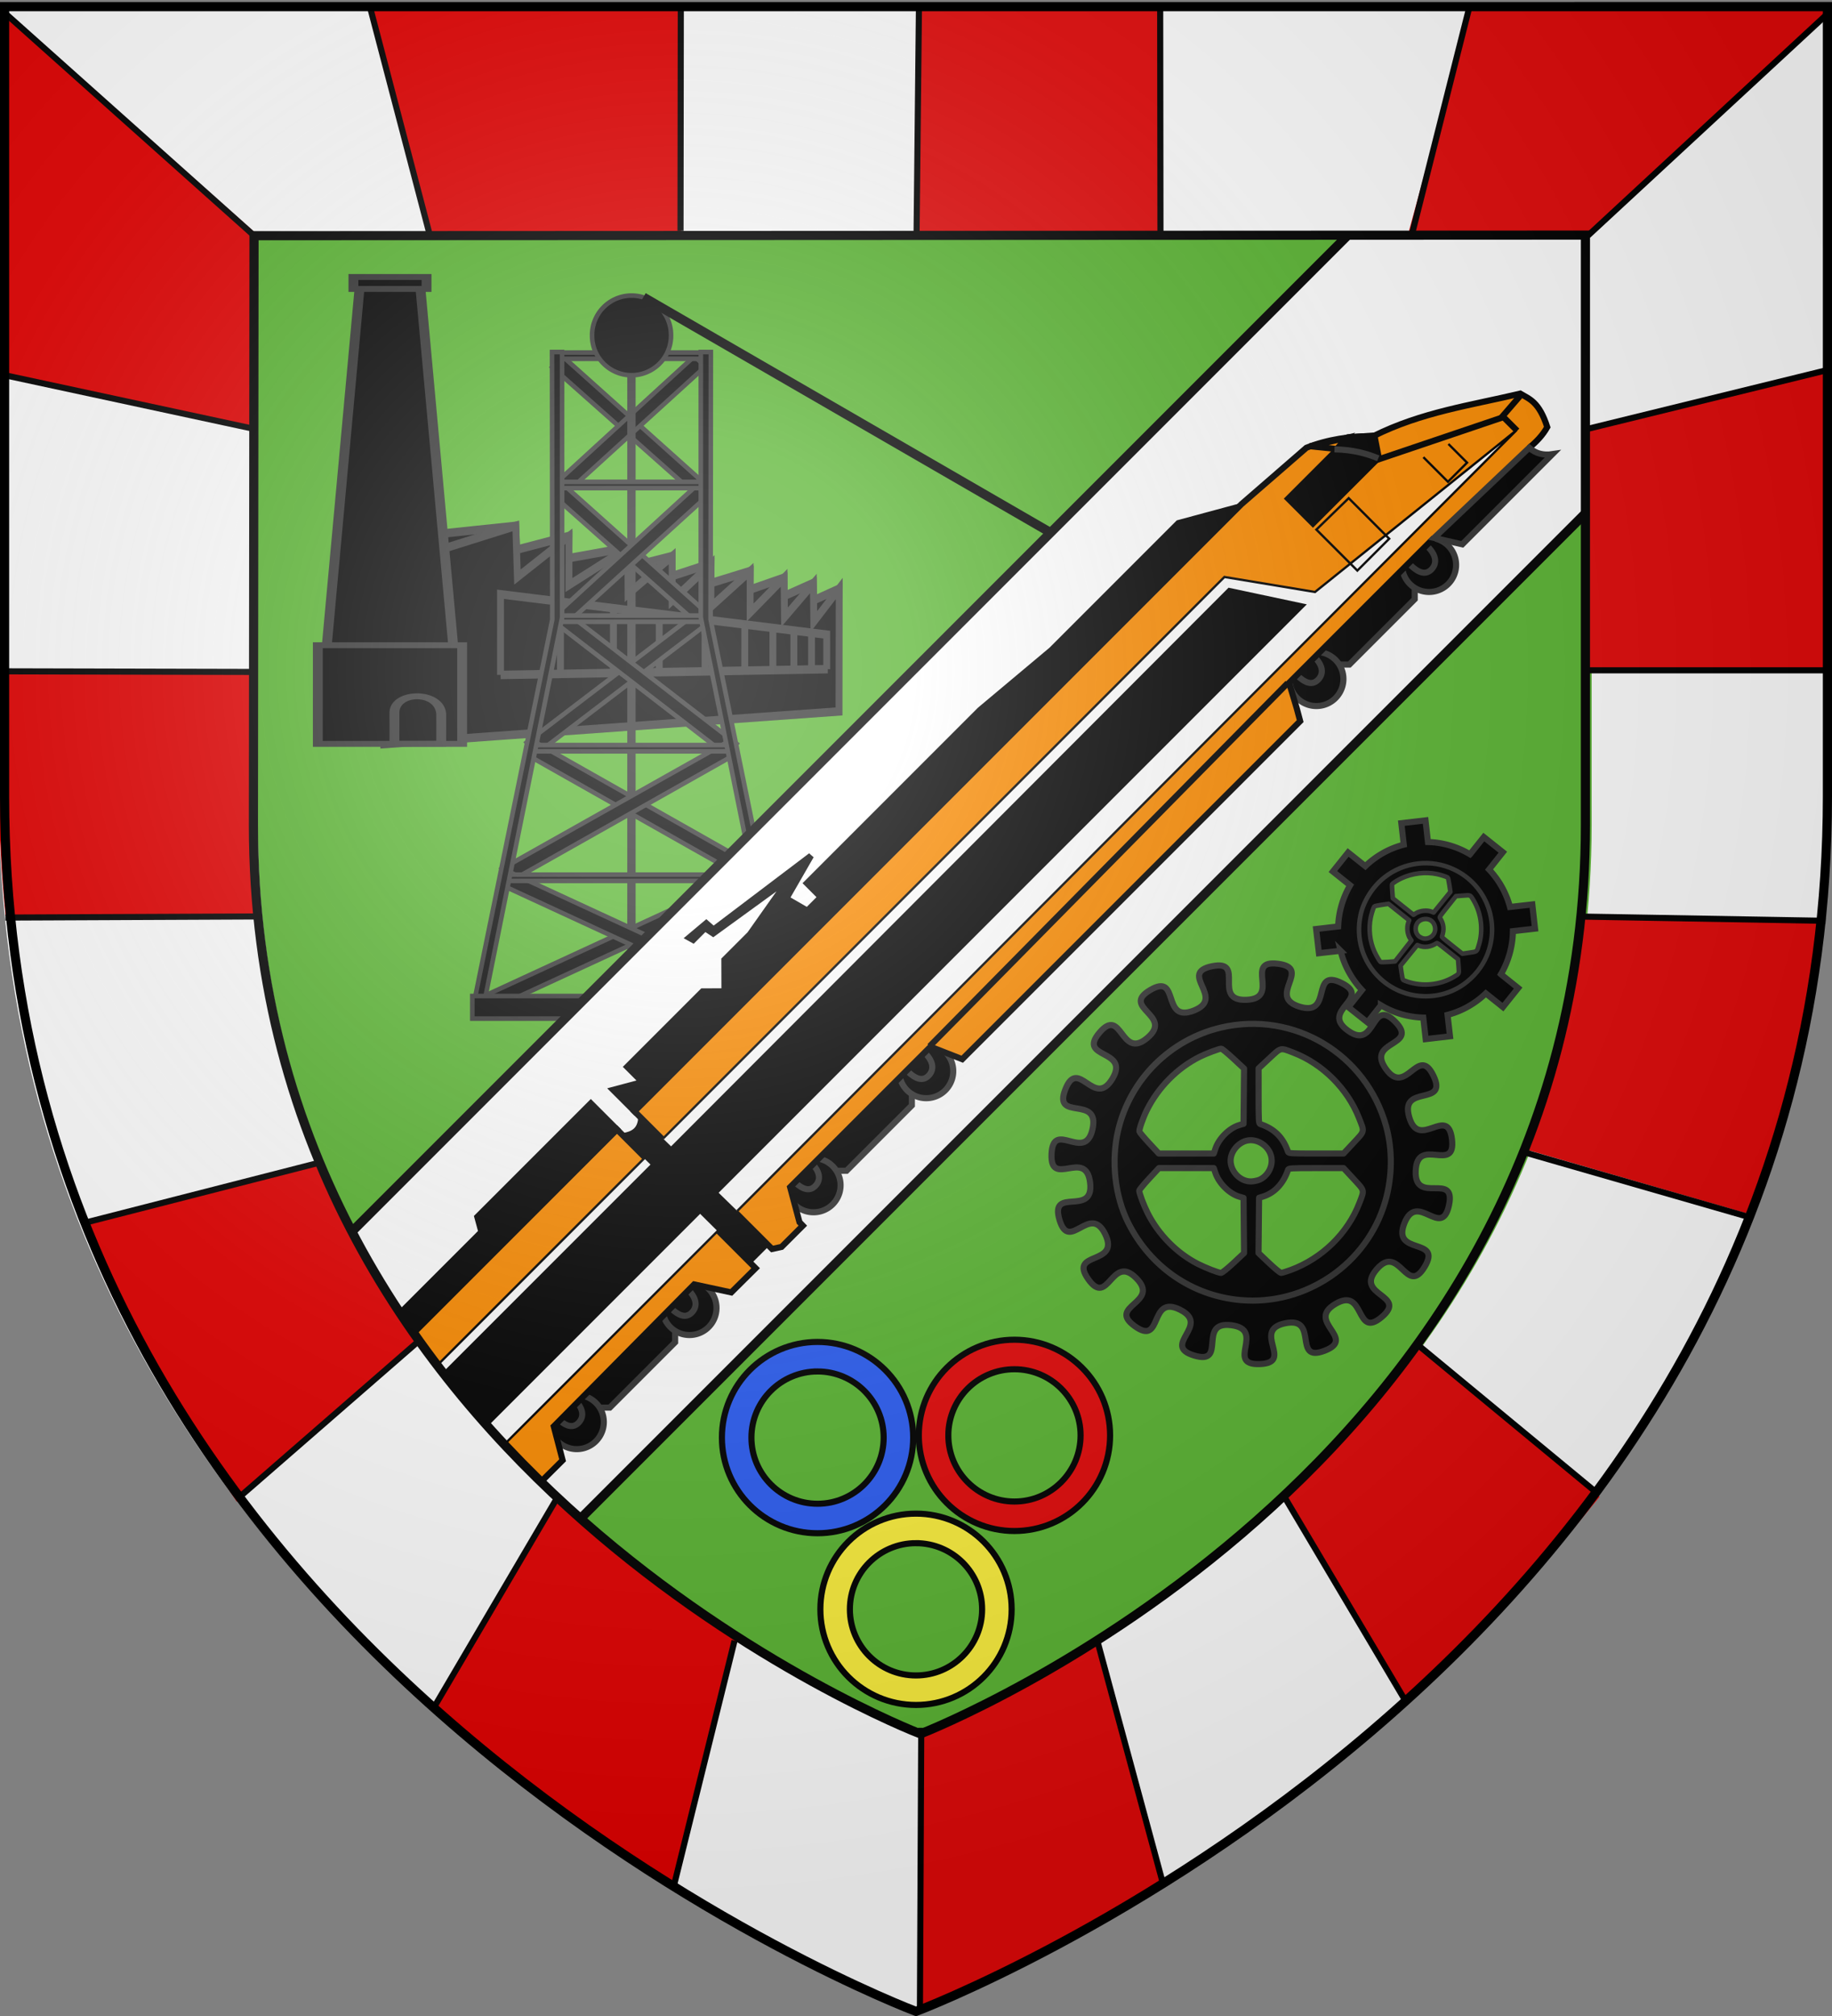
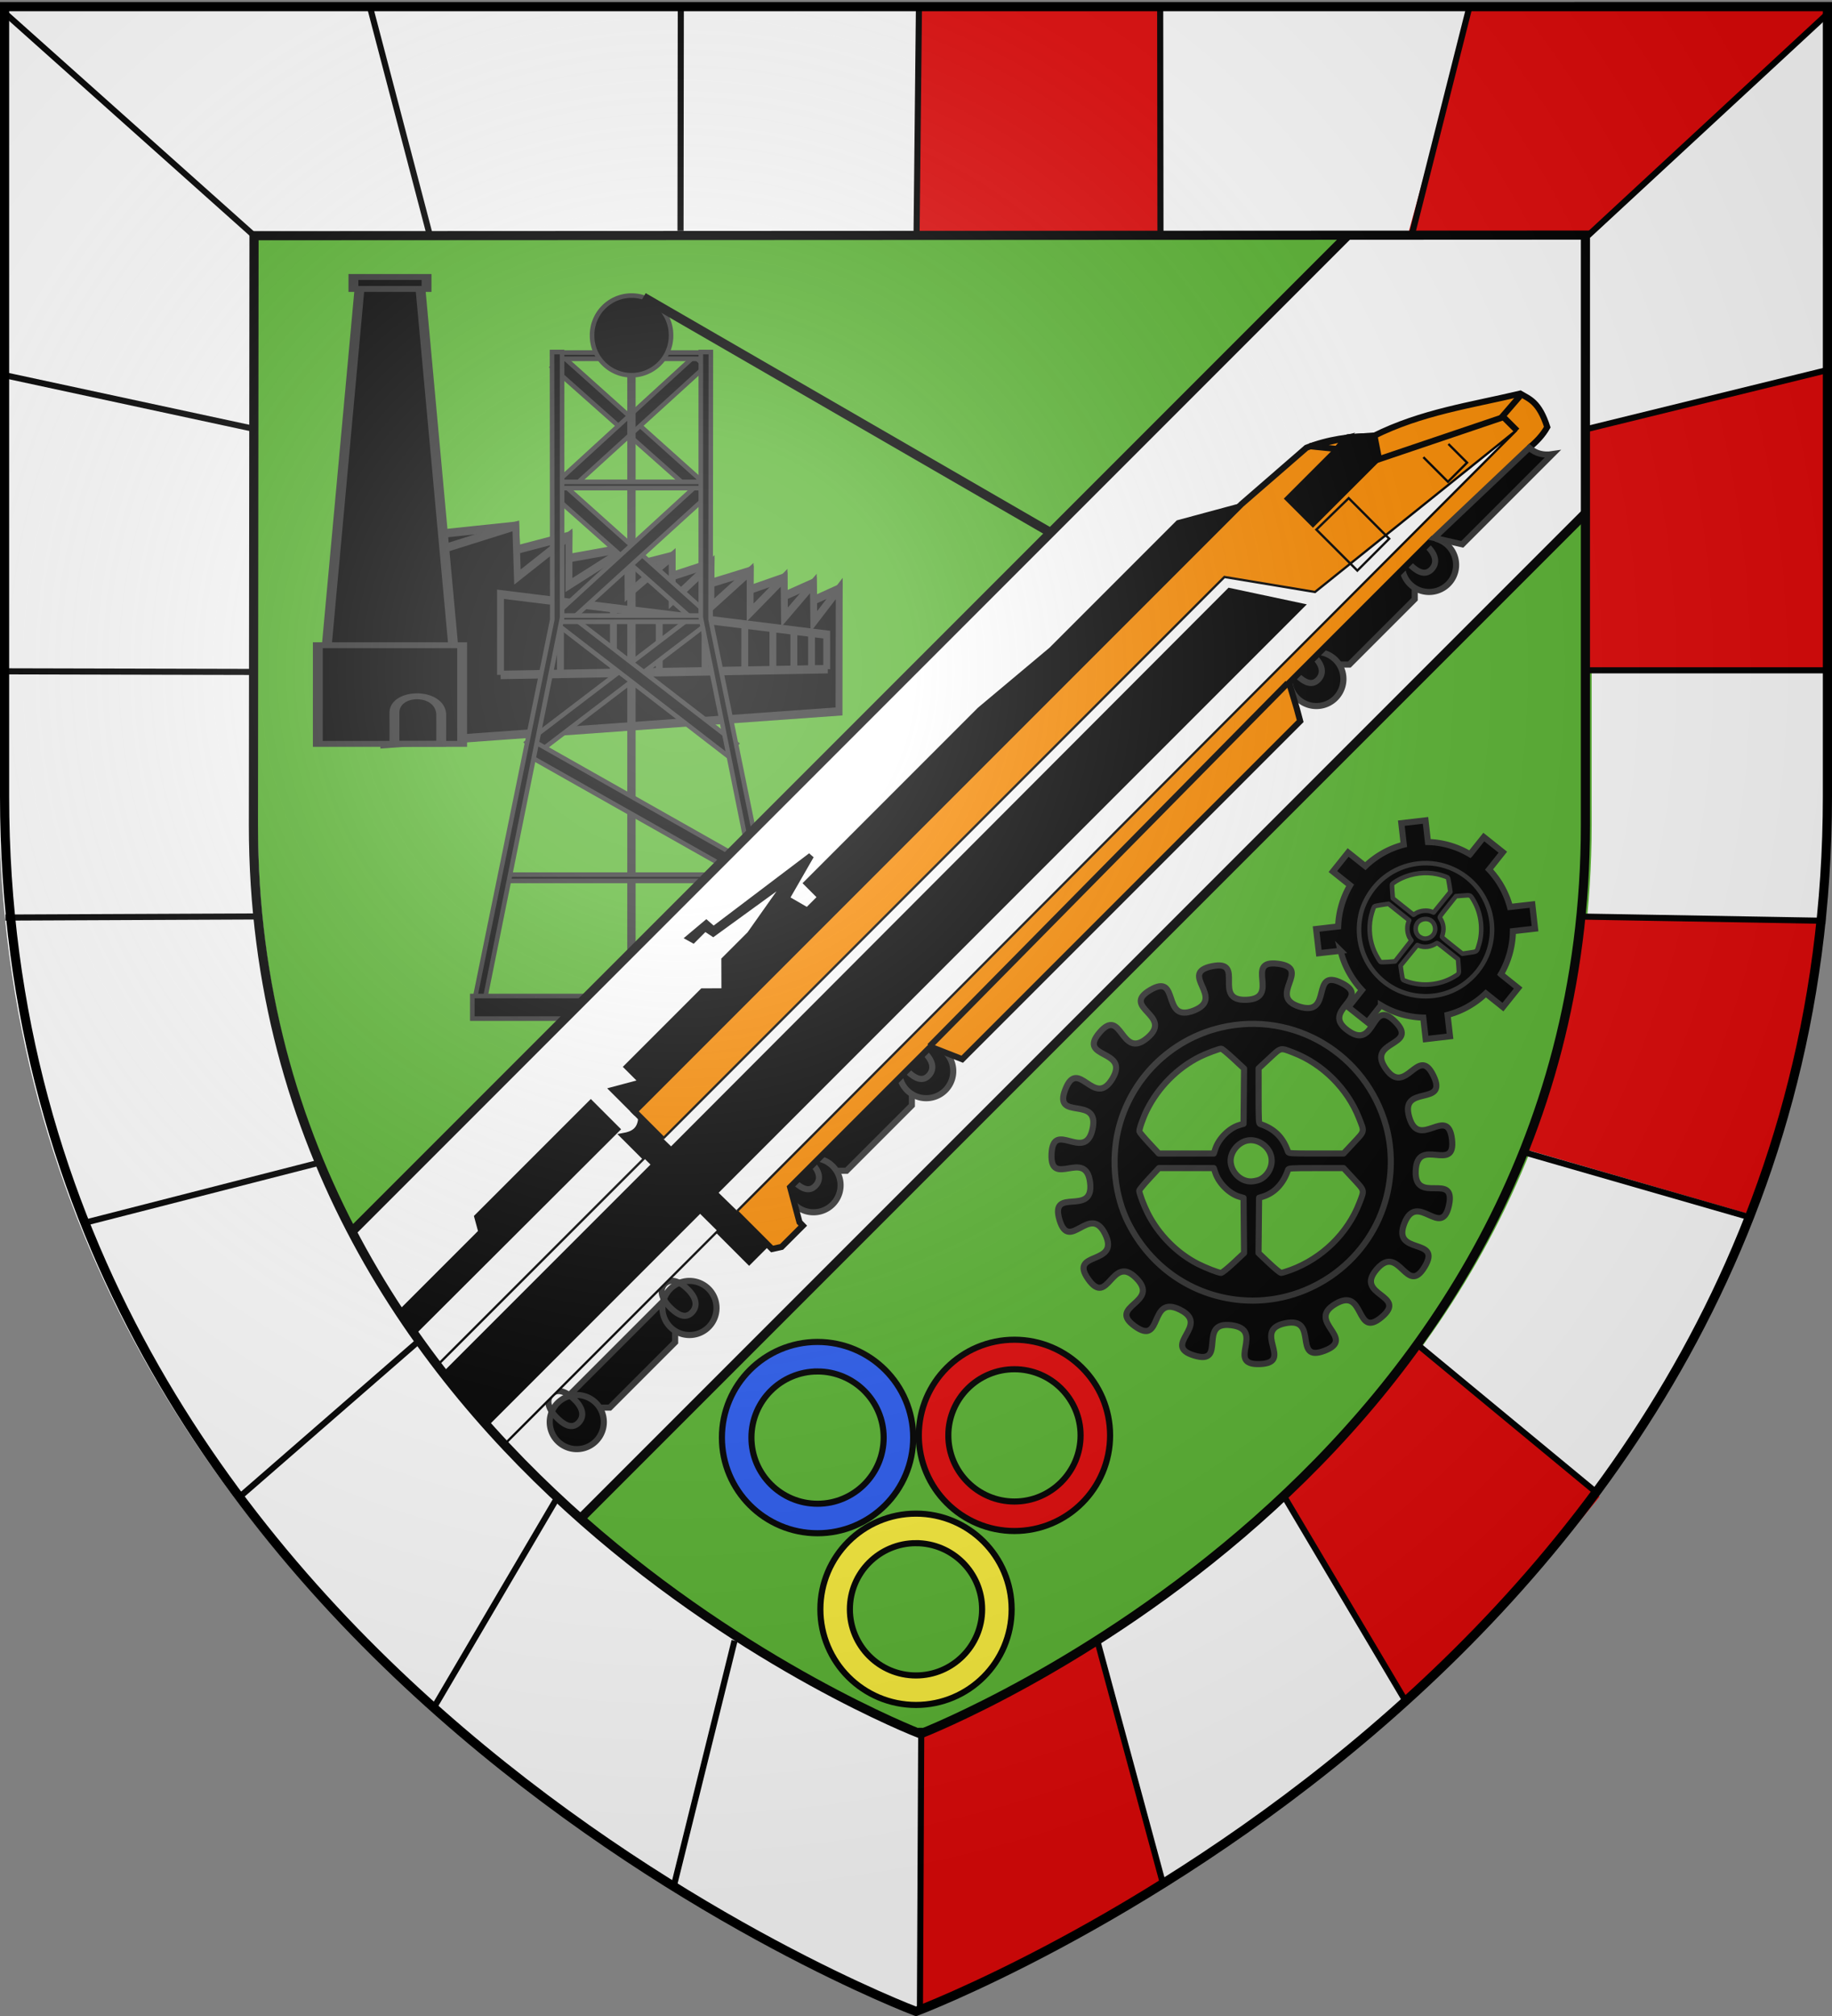
<svg xmlns="http://www.w3.org/2000/svg" xmlns:xlink="http://www.w3.org/1999/xlink" width="600" height="660" version="1.0">
  <rect width="100%" height="100%" fill="#808080" stroke="none" />
  <desc>Flag of Canton of Valais (Wallis)</desc>
  <defs>
    <g id="c">
      <path id="b" d="M0 0v1h.5z" transform="rotate(18 3.157 -.5)" />
      <use xlink:href="#b" width="810" height="540" transform="scale(-1 1)" />
    </g>
    <g id="d">
      <use xlink:href="#c" width="810" height="540" transform="rotate(72)" />
      <use xlink:href="#c" width="810" height="540" transform="rotate(144)" />
    </g>
    <g id="f">
      <path id="e" d="M0 0v1h.5z" transform="rotate(18 3.157 -.5)" />
      <use xlink:href="#e" width="810" height="540" transform="scale(-1 1)" />
    </g>
    <g id="g">
      <use xlink:href="#f" width="810" height="540" transform="rotate(72)" />
      <use xlink:href="#f" width="810" height="540" transform="rotate(144)" />
    </g>
    <radialGradient xlink:href="#a" id="j" cx="221.445" cy="226.331" r="300" fx="221.445" fy="226.331" gradientTransform="matrix(1.353 0 0 1.349 -77.63 -85.747)" gradientUnits="userSpaceOnUse" />
    <linearGradient id="a">
      <stop offset="0" style="stop-color:white;stop-opacity:.314" />
      <stop offset=".19" style="stop-color:white;stop-opacity:.251" />
      <stop offset=".6" style="stop-color:#6b6b6b;stop-opacity:.125" />
      <stop offset="1" style="stop-color:black;stop-opacity:.125" />
    </linearGradient>
  </defs>
  <g style="display:inline">
    <path d="M300 658.5s298.5-112.32 298.5-397.772V2.176H1.5v258.552C1.5 546.18 300 658.5 300 658.5" style="fill:#5ab532;fill-opacity:1;fill-rule:evenodd;stroke:none" />
  </g>
  <path d="M267.75 439.325c-17.297 0-31.316 14.019-31.316 31.315s14.02 31.315 31.315 31.315 31.328-14.02 31.328-31.315-14.032-31.315-31.328-31.315zm0 9.665c11.96 0 21.662 9.69 21.662 21.65s-9.702 21.662-21.663 21.662S246.1 482.6 246.1 470.64s9.69-21.65 21.65-21.65z" style="fill:#2b5df2;stroke:#000;stroke-width:2;stroke-miterlimit:4;stroke-dasharray:none" />
  <path d="M332.238 438.596c-17.296 0-31.315 14.019-31.315 31.315s14.019 31.315 31.315 31.315 31.328-14.02 31.328-31.315-14.032-31.315-31.328-31.315zm0 9.665c11.96 0 21.662 9.69 21.662 21.65s-9.702 21.662-21.662 21.662-21.65-9.702-21.65-21.662 9.69-21.65 21.65-21.65z" style="fill:#e20909;stroke:#000;stroke-width:2;stroke-miterlimit:4;stroke-dasharray:none" />
  <path d="M299.994 495.536c-17.296 0-31.316 14.02-31.316 31.315s14.02 31.315 31.316 31.315 31.328-14.019 31.328-31.315-14.032-31.315-31.328-31.315zm0 9.666c11.96 0 21.662 9.689 21.662 21.65s-9.702 21.661-21.662 21.661-21.65-9.702-21.65-21.662 9.69-21.65 21.65-21.65z" style="fill:#fcef3c;stroke:#000;stroke-width:2;stroke-miterlimit:4;stroke-dasharray:none" />
  <path d="M418.596 315.523c-11.396-1.472 1.087 11.376-10.396 11.798s.007-13.299-11.25-10.993 4.703 10.403-6.02 14.529-4.32-12.577-14.217-6.743 7.844 8.301-.957 15.684-8.175-10.493-15.64-1.763 10.108 5.315 4.183 15.154-11.146-7.272-15.37 3.408 11.309 1.756 8.902 12.985c-2.408 11.23-12.917-3.286-13.442 8.187s11.264-2.003 12.635 9.4c1.372 11.402-13.278 1.103-10.048 12.125s10.003-5.554 15.005 4.786c5.001 10.34-12.194 5.334-5.558 14.71s7.637-8.496 15.727-.338c8.09 8.157-9.797 9.013-.475 15.728 9.323 6.716 4.47-10.511 14.771-5.42s-6.332 11.685 4.667 15.012.803-11.39 12.199-9.918-2.195 13.137 9.288 12.714c11.483-.422-2.915-11.059 8.341-13.365s2.178 13.122 12.901 8.996-6.367-9.487 3.53-15.32c9.897-5.835 6.34 11.7 15.14 4.317s-9.117-6.904-1.652-15.634 9.8 9.013 15.726-.826c5.925-9.84-10.854-3.588-6.63-14.268s12.197 5.344 14.604-5.885c2.407-11.23-11.424.134-10.899-11.339.525-11.472 13.251 1.115 11.88-10.288-1.372-11.403-10.76 3.823-13.991-7.198s12.913-3.272 7.911-13.612c-5.001-10.34-8.959 7.132-15.595-2.245s11.17-7.273 3.081-15.43-6.165 9.643-15.488 2.927c-9.322-6.716 8.203-10.513-2.098-15.603s-2.688 11.107-13.686 7.78c-10.999-3.327 4.318-12.58-7.079-14.052zm-1.732 21.521c24.262 3.42 41.181 25.89 37.762 50.153-3.42 24.262-25.891 41.182-50.153 37.762-24.263-3.42-41.16-25.888-37.74-50.15s25.869-41.185 50.13-37.765z" style="fill:#000;stroke:#313131;stroke-width:2;stroke-linejoin:round;stroke-miterlimit:4;stroke-opacity:1;stroke-dasharray:none;display:inline" />
  <path d="M406.322 425.624c-15.876-1.404-29.559-10.81-36.823-25.315-4.37-8.725-5.636-20.2-3.325-30.131 3.895-16.737 17.056-29.898 33.793-33.793 23.748-5.526 47.404 8.598 53.979 32.228 2.17 7.804 2.076 16.63-.265 24.708-5.94 20.498-26.016 34.192-47.359 32.303m-2.354-12.138 3.476-3.248-.084-9.031-.084-9.032-1.4-.413c-3.25-.96-6.697-4.39-7.826-7.79l-.518-1.56h-17.976l-3.222 3.465c-1.771 1.905-3.221 3.668-3.221 3.917 0 .867 1.508 4.872 2.786 7.396 3.558 7.03 9.585 13.116 16.44 16.602 2.54 1.292 6.712 2.904 7.573 2.927.319.008 2.144-1.446 4.056-3.233m18.759 2.281c10.24-3.775 18.672-11.995 22.483-21.916 1.687-4.392 1.803-3.91-1.912-7.917l-3.264-3.521h-9c-8.29 0-9.015.044-9.186.556-1.52 4.55-4.456 7.645-8.375 8.822l-1.112.335-.094 9.047-.094 9.047 3.43 3.247c1.887 1.786 3.672 3.252 3.966 3.257s1.715-.425 3.158-.957m-9.986-29.65c2.765-1.43 4.28-4.648 3.574-7.591-.792-3.305-4.346-5.722-7.604-5.171-3.28.554-5.961 3.947-5.653 7.154.35 3.65 3.702 6.591 7.122 6.25.898-.089 2.05-.378 2.561-.642m-14.691-10.03c1.134-3.416 4.586-6.819 7.884-7.773l1.342-.389.084-9.051.084-9.051-3.505-3.25c-1.927-1.787-3.709-3.25-3.958-3.25-.703 0-4.888 1.564-7.006 2.618-7.359 3.66-13.666 10.027-17.4 17.563-1.267 2.559-2.559 6.293-2.407 6.96.057.25 1.51 1.968 3.229 3.818l3.125 3.364h18.01zm45.255-1.94c3.741-4.003 3.621-3.454 1.777-8.152-3.753-9.56-11.929-17.703-21.442-21.358-4.441-1.705-3.967-1.818-7.946 1.882l-3.492 3.248v9.023c0 8.31.044 9.039.556 9.212 4.7 1.592 7.463 4.357 9.085 9.088.175.512.904.556 9.192.556h9.001z" style="fill:#000;fill-opacity:1;stroke:#313131;stroke-width:2;stroke-linecap:round;stroke-linejoin:round;stroke-miterlimit:4;stroke-opacity:1;stroke-dasharray:none" />
  <path d="m467.969 265.594-8.344.969.844 7.406c-5.09 1.31-9.608 3.921-13.25 7.406l-5.938-4.719-5.25 6.563 5.938 4.75a30.3 30.3 0 0 0-4.125 14.187l-7.594.875.969 8.344 7.469-.844a30.2 30.2 0 0 0 7.375 13.531l-4.688 5.907 6.563 5.219 4.656-5.875a29.9 29.9 0 0 0 14.594 4.25l.843 7.406 8.375-.969-.844-7.375c5.065-1.316 9.565-3.935 13.188-7.406l5.906 4.719 5.25-6.563-5.937-4.75a30.3 30.3 0 0 0 4.125-14.844l7.625-.875-.938-8.344-7.687.875a30.2 30.2 0 0 0-7.219-12.906l4.75-5.969-6.562-5.218-4.75 5.937a30 30 0 0 0-12.657-4.125c-.612-.055-1.224-.074-1.844-.093zm-.219 16.531c.711-.009 1.427 0 2.125.063 9.773.865 17.843 8.49 19 18.718 1.322 11.69-6.935 22.12-18.531 23.438s-21.96-6.966-23.281-18.656c-1.322-11.69 6.935-22.121 18.53-23.438a22 22 0 0 1 2.157-.125z" style="fill:#000;fill-opacity:1;fill-rule:nonzero;stroke:#313131;stroke-width:2.105;stroke-miterlimit:4;stroke-dasharray:none;display:inline" transform="matrix(.95 0 0 .95 22.304 16.26)" />
  <path d="M452.172 319.926c-5.85-5.568-8.306-13.616-6.608-21.66 1.022-4.838 4.143-9.787 8.194-12.995 6.827-5.406 16.2-6.47 24.064-2.73 11.16 5.305 16.08 18.372 11.227 29.816-1.603 3.779-4.426 7.248-7.904 9.712-8.826 6.251-21.107 5.343-28.973-2.143m2.898-5.555 2.404-.19 2.817-3.608 2.818-3.607-.425-.605c-.985-1.406-1.269-3.855-.643-5.56l.286-.78-3.563-2.838-3.563-2.837-2.371.356c-1.304.196-2.435.438-2.514.536-.273.344-.94 2.408-1.23 3.812-.808 3.91-.34 8.225 1.277 11.772.6 1.314 1.744 3.27 2.079 3.55.124.104 1.306.104 2.628 0m6.717 6.826c5.252 1.735 11.19 1.138 15.832-1.592 2.055-1.209 1.949-.98 1.741-3.742l-.183-2.427-3.568-2.84c-3.286-2.617-3.588-2.829-3.817-2.68-2.039 1.325-4.18 1.624-6.105.854l-.547-.218-2.893 3.557-2.893 3.557.335 2.37c.185 1.304.43 2.448.544 2.543s.814.373 1.554.618m5.4-14.907c1.548.306 3.165-.492 3.814-1.882.73-1.56.083-3.64-1.382-4.45-1.476-.816-3.61-.317-4.5 1.052-1.013 1.557-.613 3.781.85 4.726.385.248.933.497 1.219.554m-2.657-8.614c1.527-.996 3.97-1.256 5.579-.593l.655.27 2.89-3.563 2.89-3.561-.363-2.395c-.2-1.317-.445-2.459-.544-2.538-.278-.222-2.43-.923-3.603-1.174-4.073-.871-8.584-.338-12.443 1.47-1.31.615-3 1.688-3.151 2-.056.117-.023 1.257.075 2.533l.177 2.32 3.57 2.843 3.57 2.842zm18.553 13.516c2.747-.406 2.527-.226 3.278-2.67 1.53-4.975.86-10.785-1.759-15.237-1.222-2.078-.999-1.973-3.744-1.762l-2.41.185-2.848 3.578c-2.623 3.294-2.836 3.597-2.687 3.827 1.36 2.115 1.583 4.083.733 6.47-.092.26.183.507 3.468 3.123l3.57 2.841z" style="fill:#000;fill-opacity:1;stroke:#313131;stroke-width:1.579;stroke-linecap:round;stroke-linejoin:round;stroke-miterlimit:4;stroke-opacity:1;stroke-dasharray:none" transform="matrix(.95 0 0 .95 22.304 16.26)" />
  <g style="display:inline;stroke:#313131;fill:#000;stroke-width:7.121;stroke-miterlimit:4;stroke-dasharray:none">
    <g style="stroke:#313131;stroke-width:2.167;stroke-miterlimit:4;stroke-opacity:1;stroke-dasharray:none;fill:#000">
      <g style="stroke:#313131;stroke-width:10.579;stroke-miterlimit:4;stroke-opacity:1;stroke-dasharray:none;fill:#000">
        <path d="m1135.5 369.9 39.3 14.512.3-21.712 45 16.354V356.1l52.2 14.803-.3-23.203 60.9 15.257-.6-24.857 59.7 15.96.3-24.96 68.1 14.057-.3-24.857 90.9 13.354-.3-27.754 80.4 17.203 1.5-29.803 200.422 17.1v90l-695.422 24z" style="fill:#000;fill-opacity:1;fill-rule:evenodd;stroke:#313131;stroke-width:10.579;stroke-linecap:butt;stroke-linejoin:miter;stroke-miterlimit:4;stroke-opacity:1;stroke-dasharray:none" transform="matrix(-.213 0 0 .262 516.65 95.834)" />
        <path d="m1135.2 369.6 39.05 41.416.7-47.667 44.362 42.172.69-49.257 52.155 43.355.04-51.563 60.451 44.473-.425-53.912 59.856 46.068-.015-55.479 67.783 47.212.373-57.93 90.59 46.811-.118-61.039 79.3 51.033 2.54-63.903 202.89 51.81V564L1135.5 523.2z" style="fill:#000;fill-opacity:1;stroke:#313131;stroke-width:10.579;stroke-miterlimit:4;stroke-opacity:1;stroke-dasharray:none" transform="matrix(-.213 0 0 .262 516.65 95.834)" />
        <path d="m1152.776 470.4 503.078 7.2M1656 477.533V376.8l-501.6 50.4v43.221M1204.91 423.26v47.73M1177.757 424.533v46.245M1237.154 419.867v51.214M1280.429 414.382v57.639M1341.523 408.17v64.699M1411.95 400.806v73.124M1482.379 393.109v81.972M1563.837 384.685v91.548" style="fill:#000;stroke:#313131;stroke-width:10.579;stroke-linecap:butt;stroke-linejoin:miter;stroke-miterlimit:4;stroke-opacity:1;stroke-dasharray:none" transform="matrix(-.213 0 0 .262 516.65 95.834)" />
      </g>
      <g style="stroke:#313131;stroke-width:4.674;stroke-miterlimit:4;stroke-opacity:1;stroke-dasharray:none;fill:#000">
        <path d="M845.4 183.934h28.8L891 489.6h-62.4z" style="fill:#000;fill-opacity:1;stroke:#313131;stroke-width:4.674;stroke-miterlimit:4;stroke-opacity:1;stroke-dasharray:none" transform="matrix(-.691 0 0 .414 721.845 17.982)" />
        <path d="M825.6 466.8H894v78h-68.4z" style="fill:#000;fill-opacity:1;stroke:#313131;stroke-width:4.674;stroke-miterlimit:4;stroke-opacity:1;stroke-dasharray:none" transform="matrix(-.691 0 0 .414 721.845 17.982)" />
        <path d="M842.472 175.606h34.656v9.457h-34.656z" style="fill:#000;fill-opacity:1;stroke:#313131;stroke-width:4.674;stroke-miterlimit:4;stroke-dasharray:none" transform="matrix(-.691 0 0 .414 721.845 17.982)" />
        <path d="M835.514 520.922c1.022-18.828 22.796-17.82 22.172 0v23.77h-22.172z" style="fill:#000;fill-opacity:1;stroke:#313131;stroke-width:4.674;stroke-miterlimit:4;stroke-opacity:1;stroke-dasharray:none" transform="matrix(-.691 0 0 .414 721.845 17.982)" />
      </g>
    </g>
  </g>
  <g style="stroke-width:1.5;stroke-miterlimit:4;stroke-dasharray:none">
    <g style="stroke-width:1.5;stroke-miterlimit:4;stroke-dasharray:none">
      <path d="m15.867 1029.99.16-1.817-46.455-41.595-3.621 3.338 44.618 39.606" style="fill:#000;fill-opacity:1;fill-rule:evenodd;stroke:#313131;stroke-width:1.5;stroke-linecap:butt;stroke-linejoin:miter;stroke-miterlimit:4;stroke-opacity:1;stroke-dasharray:none" transform="translate(214.918 -869.705)" />
      <path d="m-27.803 1029.612 43.95-39.978-3.686-3.275-45.48 41.637" style="fill:#000;fill-opacity:1;fill-rule:evenodd;stroke:#313131;stroke-width:1.5;stroke-linecap:butt;stroke-linejoin:miter;stroke-miterlimit:4;stroke-opacity:1;stroke-dasharray:none" transform="translate(214.918 -869.705)" />
      <path d="M-33.257 985.122v2.055h49.074v-2.055z" style="fill:#000;fill-opacity:1;fill-rule:evenodd;stroke:#313131;stroke-width:1.5;stroke-linecap:butt;stroke-linejoin:miter;stroke-miterlimit:4;stroke-opacity:1;stroke-dasharray:none" transform="translate(214.918 -869.705)" />
    </g>
    <path d="M-9.426 950.56v207.332h1.233V950.561z" style="fill:#000;fill-opacity:1;fill-rule:evenodd;stroke:#313131;stroke-width:1.5;stroke-linecap:butt;stroke-linejoin:miter;stroke-miterlimit:4;stroke-opacity:1;stroke-dasharray:none" transform="translate(215.608 -827.374)" />
    <path d="m10.57 1029.522-53.72 40.94 2.993 3.93 55.863-42.584" style="fill:#000;fill-opacity:1;fill-rule:evenodd;stroke:#313131;stroke-width:1.5;stroke-linecap:butt;stroke-linejoin:miter;stroke-miterlimit:4;stroke-opacity:1;stroke-dasharray:none" transform="translate(215.608 -827.374)" />
    <path d="m-40.594 1070.18-2.427 4.29 74.343 42.032 2.428-4.29zM-27.816 1029.624l.013-.013M-32.85 1027.698l-.231 4.097 55.722 42.983 3.018-3.904-53.475-41.25" style="fill:#000;fill-opacity:1;fill-rule:evenodd;stroke:#313131;stroke-width:1.5;stroke-linecap:butt;stroke-linejoin:miter;stroke-miterlimit:4;stroke-opacity:1;stroke-dasharray:none" transform="translate(215.608 -827.374)" />
    <g style="stroke-width:1.5;stroke-miterlimit:4;stroke-dasharray:none">
      <path d="m15.867 1029.99.16-1.817-46.455-41.595-3.621 3.338 44.618 39.606" style="fill:#000;fill-opacity:1;fill-rule:evenodd;stroke:#313131;stroke-width:1.5;stroke-linecap:butt;stroke-linejoin:miter;stroke-miterlimit:4;stroke-opacity:1;stroke-dasharray:none" transform="translate(215.608 -827.374)" />
      <path d="m-27.803 1029.612 43.95-39.978-3.686-3.275-45.48 41.637" style="fill:#000;fill-opacity:1;fill-rule:evenodd;stroke:#313131;stroke-width:1.5;stroke-linecap:butt;stroke-linejoin:miter;stroke-miterlimit:4;stroke-opacity:1;stroke-dasharray:none" transform="translate(215.608 -827.374)" />
      <path d="M-33.257 985.122v2.055h49.074v-2.055z" style="fill:#000;fill-opacity:1;fill-rule:evenodd;stroke:#313131;stroke-width:1.5;stroke-linecap:butt;stroke-linejoin:miter;stroke-miterlimit:4;stroke-opacity:1;stroke-dasharray:none" transform="translate(215.608 -827.374)" />
    </g>
-     <path d="m22.795 1070.18-74.138 41.686 2.415 4.29 73.89-41.674zM31.746 1112.47l-91.963 42.443 2.055 4.469 91.976-42.43z" style="fill:#000;fill-opacity:1;fill-rule:evenodd;stroke:#313131;stroke-width:1.5;stroke-linecap:butt;stroke-linejoin:miter;stroke-miterlimit:4;stroke-opacity:1;stroke-dasharray:none" transform="translate(215.608 -827.374)" />
-     <path d="m-49.52 1112.495-2.08 4.482 91.835 42.405 2.067-4.47zM-42.173 1071.297v2.055h66.33v-2.055z" style="fill:#000;fill-opacity:1;fill-rule:evenodd;stroke:#313131;stroke-width:1.5;stroke-linecap:butt;stroke-linejoin:miter;stroke-miterlimit:4;stroke-opacity:1;stroke-dasharray:none" transform="translate(215.608 -827.374)" />
    <path d="M-50.071 1113.715v2.055h82.6v-2.055zM-33.056 1028.892v2.055H15.27v-2.055z" style="fill:#000;fill-opacity:1;fill-rule:evenodd;stroke:#313131;stroke-width:1.5;stroke-linecap:butt;stroke-linejoin:miter;stroke-miterlimit:4;stroke-opacity:1;stroke-dasharray:none" transform="translate(215.608 -827.374)" />
    <path d="m-34.811 942.619.083 87.596-21.7 106.077-3.827 18.826-.475 2.35-.065.296v.039l3.21.655 26.072-128.9-.009-86.944z" style="fill:#000;fill-opacity:1;fill-rule:evenodd;stroke:#313131;stroke-width:1.5;stroke-linecap:butt;stroke-linejoin:miter;stroke-miterlimit:4;stroke-opacity:1;stroke-dasharray:none" transform="translate(215.608 -827.374)" />
    <path d="M-60.918 1153.449v7.397H43.389v-7.397z" style="fill:#000;fill-opacity:1;fill-rule:evenodd;stroke:#313131;stroke-width:1.5;stroke-linecap:butt;stroke-linejoin:miter;stroke-miterlimit:4;stroke-opacity:1;stroke-dasharray:none" transform="translate(215.608 -827.374)" />
    <path d="m17.205 942.619-.083 87.596 21.7 106.077 3.827 18.826.475 2.35.064.296v.039l-3.21.655-26.07-128.9.008-86.944z" style="fill:#000;fill-opacity:1;fill-rule:evenodd;stroke:#313131;stroke-width:1.5;stroke-linecap:butt;stroke-linejoin:miter;stroke-miterlimit:4;stroke-opacity:1;stroke-dasharray:none" transform="translate(215.608 -827.374)" />
  </g>
  <path d="M598.5 88.781 135.857 551.424c-31.349-28.132-52.038-50.67-76.687-92.125L516.28 2.188H598.5z" style="fill:#fff;fill-opacity:1;fill-rule:evenodd;stroke:#000;stroke-width:3;stroke-linecap:butt;stroke-linejoin:miter;stroke-miterlimit:4;stroke-opacity:1;stroke-dasharray:none" />
  <path d="M218.018 115.94a12.928 12.928 0 1 1-25.855 0 12.928 12.928 0 1 1 25.855 0z" style="fill:#000;stroke:#313131;stroke-width:1.5;stroke-miterlimit:4;stroke-dasharray:none" transform="translate(1.753 -6.135)" />
  <path d="m210.714 97.269 134.191 77.575" style="fill:none;stroke:#000;stroke-width:3;stroke-linecap:butt;stroke-linejoin:miter;stroke-opacity:1" />
  <g style="stroke-width:1.469;stroke-miterlimit:4;stroke-dasharray:none" transform="scale(-1.361 1.361)rotate(45 849.366 -98.744)">
    <path d="M399.737 871.024c2.235 1.91 4.14 1.264 5.965 0v42.685h-5.965z" style="fill:#000;stroke:#000;stroke-width:1.469;stroke-miterlimit:4;stroke-dasharray:none" />
    <use xlink:href="#h" width="600" height="660" style="stroke-width:1.469;stroke-miterlimit:4;stroke-dasharray:none" transform="translate(80.567)" />
    <g id="i" style="stroke-width:1.469;stroke-miterlimit:4;stroke-dasharray:none">
      <path d="M170.78 906.001h40.244l-9.006 9.006h-22.233z" style="fill:#000;stroke:#313131;stroke-width:1.469;stroke-linecap:butt;stroke-linejoin:miter;stroke-opacity:1;stroke-miterlimit:4;stroke-dasharray:none" transform="translate(0 -.697)" />
      <path d="M178.023 911.618a6.507 6.507 0 1 1-13.015 0 6.507 6.507 0 0 1 13.015 0zM216.602 911.85a6.507 6.507 0 1 1-13.015 0 6.507 6.507 0 0 1 13.015 0z" style="fill:#000;stroke:#333;stroke-width:1.469;stroke-miterlimit:4;stroke-dasharray:none" transform="translate(0 -.697)" />
      <path d="M212.75 907.723c0 3.41-1.13 4.549-2.81 4.549s-3.276-1.139-3.276-4.55 1.285-4.936 2.966-4.936c1.68 0 3.12 1.526 3.12 4.937zM174.713 908.248c0 3.41-1.13 4.549-2.81 4.549s-3.276-1.138-3.276-4.55c0-3.41 1.285-4.936 2.966-4.936 1.68 0 3.12 1.526 3.12 4.937z" style="fill:none;stroke:#333;stroke-width:1.469;stroke-miterlimit:4;stroke-dasharray:none" transform="translate(0 -.697)" />
    </g>
    <use xlink:href="#i" id="h" width="600" height="660" x="0" y="0" style="stroke-width:1.469;stroke-miterlimit:4;stroke-dasharray:none" transform="translate(171.67 .542)" />
    <path d="M166.088 907.16h49.301l3.068 5.697 1.562 2.706h115.006l3.287-7.526h47.767l4.361 7.554.021 1.157h7.23l1.973-1.261v-46.828l-206.526.008-20.695 1.463c-5.126 2.247-9.479 5.525-13.366 9.422-12.269 4.078-21.859 11.37-32.21 17.748-.65 2.53-1.825 4.594 1.096 10.299 2.19.616 4.382.644 6.573.438" style="fill:#fb8b00;stroke:#000;stroke-width:1.469;stroke-linecap:butt;stroke-linejoin:miter;stroke-opacity:1;stroke-miterlimit:4;stroke-dasharray:none" />
    <path d="m360.844 848.406-5.406.469-.157 2.313-29.125 4.03 11.469 3.095-1.5 5.625h-4.594v-4.75h-58.969l-22.343 1.968h-43.156l-12.938 7.438 205.531.03v-7.25l-6.312 3.657v-5.187h-25.657l-3.75 3.718-5.343-5.375h-8.688l-16.312-2.812 22.437-3.563.469-2.312h4.031z" style="fill:#000;stroke:#000;stroke-width:1.469;stroke-linecap:butt;stroke-linejoin:miter;stroke-opacity:1;stroke-miterlimit:4;stroke-dasharray:none" />
    <path d="m171.593 870.482-4.106 5.035-3.564-.232z" style="fill:none;stroke:#000;stroke-width:1.469;stroke-linecap:butt;stroke-linejoin:miter;stroke-opacity:1;stroke-miterlimit:4;stroke-dasharray:none" />
    <path d="M167.642 875.672h16.578v8.444h-22.388l-3.022-4.493 4.803-4.183z" style="fill:#000;stroke:#000;stroke-width:1.469;stroke-linecap:butt;stroke-linejoin:miter;stroke-opacity:1;stroke-miterlimit:4;stroke-dasharray:none" />
    <path d="m127.358 897.673 6.353.465v4.958" style="fill:none;stroke:#000;stroke-width:1.469;stroke-linecap:butt;stroke-linejoin:miter;stroke-opacity:1;stroke-miterlimit:4;stroke-dasharray:none" />
    <path d="m399.118 903.096-265.422-.209 61.834-6.763 12.86-17.973h191.037" style="fill:#fff;stroke:#000;stroke-width:.551;stroke-linecap:butt;stroke-linejoin:miter;stroke-opacity:1;stroke-miterlimit:4;stroke-dasharray:none" />
    <path d="M147.655 893.645v6.352h6.507v-8.366M173.84 885.898v13.79h10.845v-13.945z" style="fill:none;stroke:#000;stroke-width:.551;stroke-linecap:butt;stroke-linejoin:miter;stroke-opacity:1;stroke-miterlimit:4;stroke-dasharray:none" />
    <path d="m134.02 898.293 28.819-14.254M215.672 906.97l122.695.848" style="fill:none;stroke:#000;stroke-width:1.469;stroke-linecap:butt;stroke-linejoin:miter;stroke-opacity:1;stroke-miterlimit:4;stroke-dasharray:none" />
    <path d="m209.911 881.415-9.531 14.68H399.5V881.58z" style="fill:#000;stroke:#000;stroke-width:1.469;stroke-linecap:butt;stroke-linejoin:miter;stroke-opacity:1;stroke-miterlimit:4;stroke-dasharray:none" />
    <path d="M134.556 908.032c-.116 2.112-1.12 3.764-2.869 5.045h30.676l3.71-5.894z" style="fill:#000;stroke:#313131;stroke-width:1.469;stroke-linecap:butt;stroke-linejoin:miter;stroke-opacity:1;stroke-miterlimit:4;stroke-dasharray:none" />
-     <path d="M167.95 875.17c-3.183 3.34-4.76 6.222-5.915 8.984" style="fill:none;stroke:#333;stroke-width:1.469;stroke-linecap:butt;stroke-linejoin:miter;stroke-opacity:1;stroke-miterlimit:4;stroke-dasharray:none" />
-     <path d="M405.728 915.956v-47.178h120.748v46.868l-55.236.139-4.26-7.271-48.031-.263-4.957 7.678z" style="fill:#fb8b00;stroke:#000;stroke-width:1.469;stroke-linecap:butt;stroke-linejoin:miter;stroke-opacity:1;stroke-miterlimit:4;stroke-dasharray:none" />
    <path d="M405.728 868.7v-8.831h38.631l1.86 3.253h80.257v5.423z" style="fill:#000;stroke:#000;stroke-width:1.469;stroke-linecap:butt;stroke-linejoin:miter;stroke-opacity:1;stroke-miterlimit:4;stroke-dasharray:none" />
    <path d="M526.75 878.306H405.728l-.103 24.868h120.773z" style="fill:#fff;stroke:#000;stroke-width:.551;stroke-linecap:butt;stroke-linejoin:miter;stroke-opacity:1;stroke-miterlimit:4;stroke-dasharray:none" />
    <path d="M526.476 896.533H406.05v-15.36h120.426z" style="fill:#000;stroke:#000;stroke-width:1.469;stroke-linecap:butt;stroke-linejoin:miter;stroke-miterlimit:4;stroke-opacity:1;stroke-dasharray:none" />
  </g>
  <g style="display:inline">
    <path d="M3.646 6.714v258.783c0 285.12 299.468 397.27 299.468 397.27l.532.187.53-.187s299.47-112.15 299.47-397.27V7.521h-1.5v-.808H3.646m84.75 74.702h436.843V274.36c0 212.097-215.236 296.304-218.406 297.533-3.03-1.174-218.437-85.366-218.437-297.533z" style="fill:#fff;fill-opacity:1;fill-rule:evenodd;stroke:none" transform="translate(-3.953 -4.11)" />
    <path d="m304.536 6.756 80.168.017.094 74.825-80.155.03zM485.377 6.753 465.222 80.37l59.938-.342 77.973-72.964zM603.694 125.306v98.403l-80.28-.838-.281-77.94zM600.894 305.19c-3.803 36.342-11.565 66.262-22.85 96.745l-74.35-21.508c9.745-24.625 16.493-47.472 17.316-75.795zM468.544 443.478l59.303 50.646c-20.194 24.856-40.953 49.22-64.093 67.549l-39.968-68.294c16.906-15.331 30.078-31.615 44.758-49.9M306.25 570.223l-.622 91.992c30.535-13.219 55.342-26.198 78.627-41.544l-20.967-79.742c-18.206 10.086-31.753 22.026-57.038 29.294" style="color:#000;fill:#e20909;fill-opacity:1;fill-rule:evenodd;stroke:none;stroke-width:2;marker:none;visibility:visible;display:inline;overflow:visible" transform="translate(-3.953 -4.11)" />
-     <path d="m186.127 494.128-40.53 69.13c21.954 22.83 50.408 41.072 78.794 58.89l21.392-83.542c-16.149-10.893-41.063-26.319-59.656-44.478M107.785 385.118 30.91 404.742c11.17 32.183 30.63 61.745 50.594 90.999l59.52-52.45c-13.824-17.942-23.614-37.817-32.958-58.731M3.94 224.16c-.89 26.87-.919 52.903 1.842 79.773l82.513.278c-3.322-25.234-2.243-53.484-2.048-80.119M4.59 6.74l82.872 73.512-.81 64.438-81.473-17.757zM124.391 5.124l19.738 76.832 82.892-.746.148-74.506-102.134-.135" style="color:#000;fill:#e30000;fill-opacity:1;fill-rule:evenodd;stroke:none;stroke-width:2;marker:none;visibility:visible;display:inline;overflow:visible" transform="translate(-3.953 -4.11)" />
    <path d="m467.901 444.057 59.37 49.05zm-43.85 49.143 40.529 68.293zM304.923 6.14l-.781 74.204zm79 .19.094 75.942zM485.081 6.852 466.33 81.028zm118.19 1.028-79.25 73.365zM603.959 124.88l-80 19.625zm-80.28 98.682h80zM521.556 304.173l80.28 1.396zm-18.32 77.194 74.909 21.579zM363.272 541.029l21.403 79.122zm-57.6 28.735-.433 92.333zM108.77 384.686l-77.717 19.903zm31.94 58.778-58.36 50.78zM125.24 6.82c6.534 25.09 13.059 49.613 19.593 74.703zm101.683-.096c-.031 24.843-.063 48.093-.094 72.936zM4.155 7.125 87.837 81.84zm.387 119.615 82.38 17.732zM3.947 223.89l82.976.198zm84.375 80.25-82.596.362zM186.55 494.253l-40.81 69.41zm57.973 46.992-20 80.797z" style="color:#000;fill:none;stroke:#000;stroke-width:1.995;stroke-linecap:butt;stroke-linejoin:miter;stroke-miterlimit:4;stroke-opacity:1;stroke-dasharray:none;stroke-dashoffset:0;marker:none;visibility:visible;display:inline;overflow:visible" transform="translate(-3.953 -4.11)" />
    <path d="m87.15 81.275 436.05-.197v192.944c0 212.096-214.642 296.501-217.812 297.73-3.03-1.174-218.437-85.366-218.437-297.533z" style="fill:none;stroke:#000;stroke-width:2.993;stroke-linecap:butt;stroke-linejoin:miter;stroke-miterlimit:4;stroke-opacity:1;display:inline" transform="translate(-3.953 -4.11)" />
  </g>
  <path d="M300 658.5s298.5-112.32 298.5-397.772V2.176H1.5v258.552C1.5 546.18 300 658.5 300 658.5" style="opacity:1;fill:url(#j);fill-opacity:1;fill-rule:evenodd;stroke:none;stroke-width:1px;stroke-linecap:butt;stroke-linejoin:miter;stroke-opacity:1" />
  <path d="M300 658.5S1.5 546.18 1.5 260.728V2.176h597v258.552C598.5 546.18 300 658.5 300 658.5z" style="fill:none;stroke:#000;stroke-width:3;stroke-linecap:butt;stroke-linejoin:miter;stroke-miterlimit:4;stroke-opacity:1;stroke-dasharray:none" />
</svg>